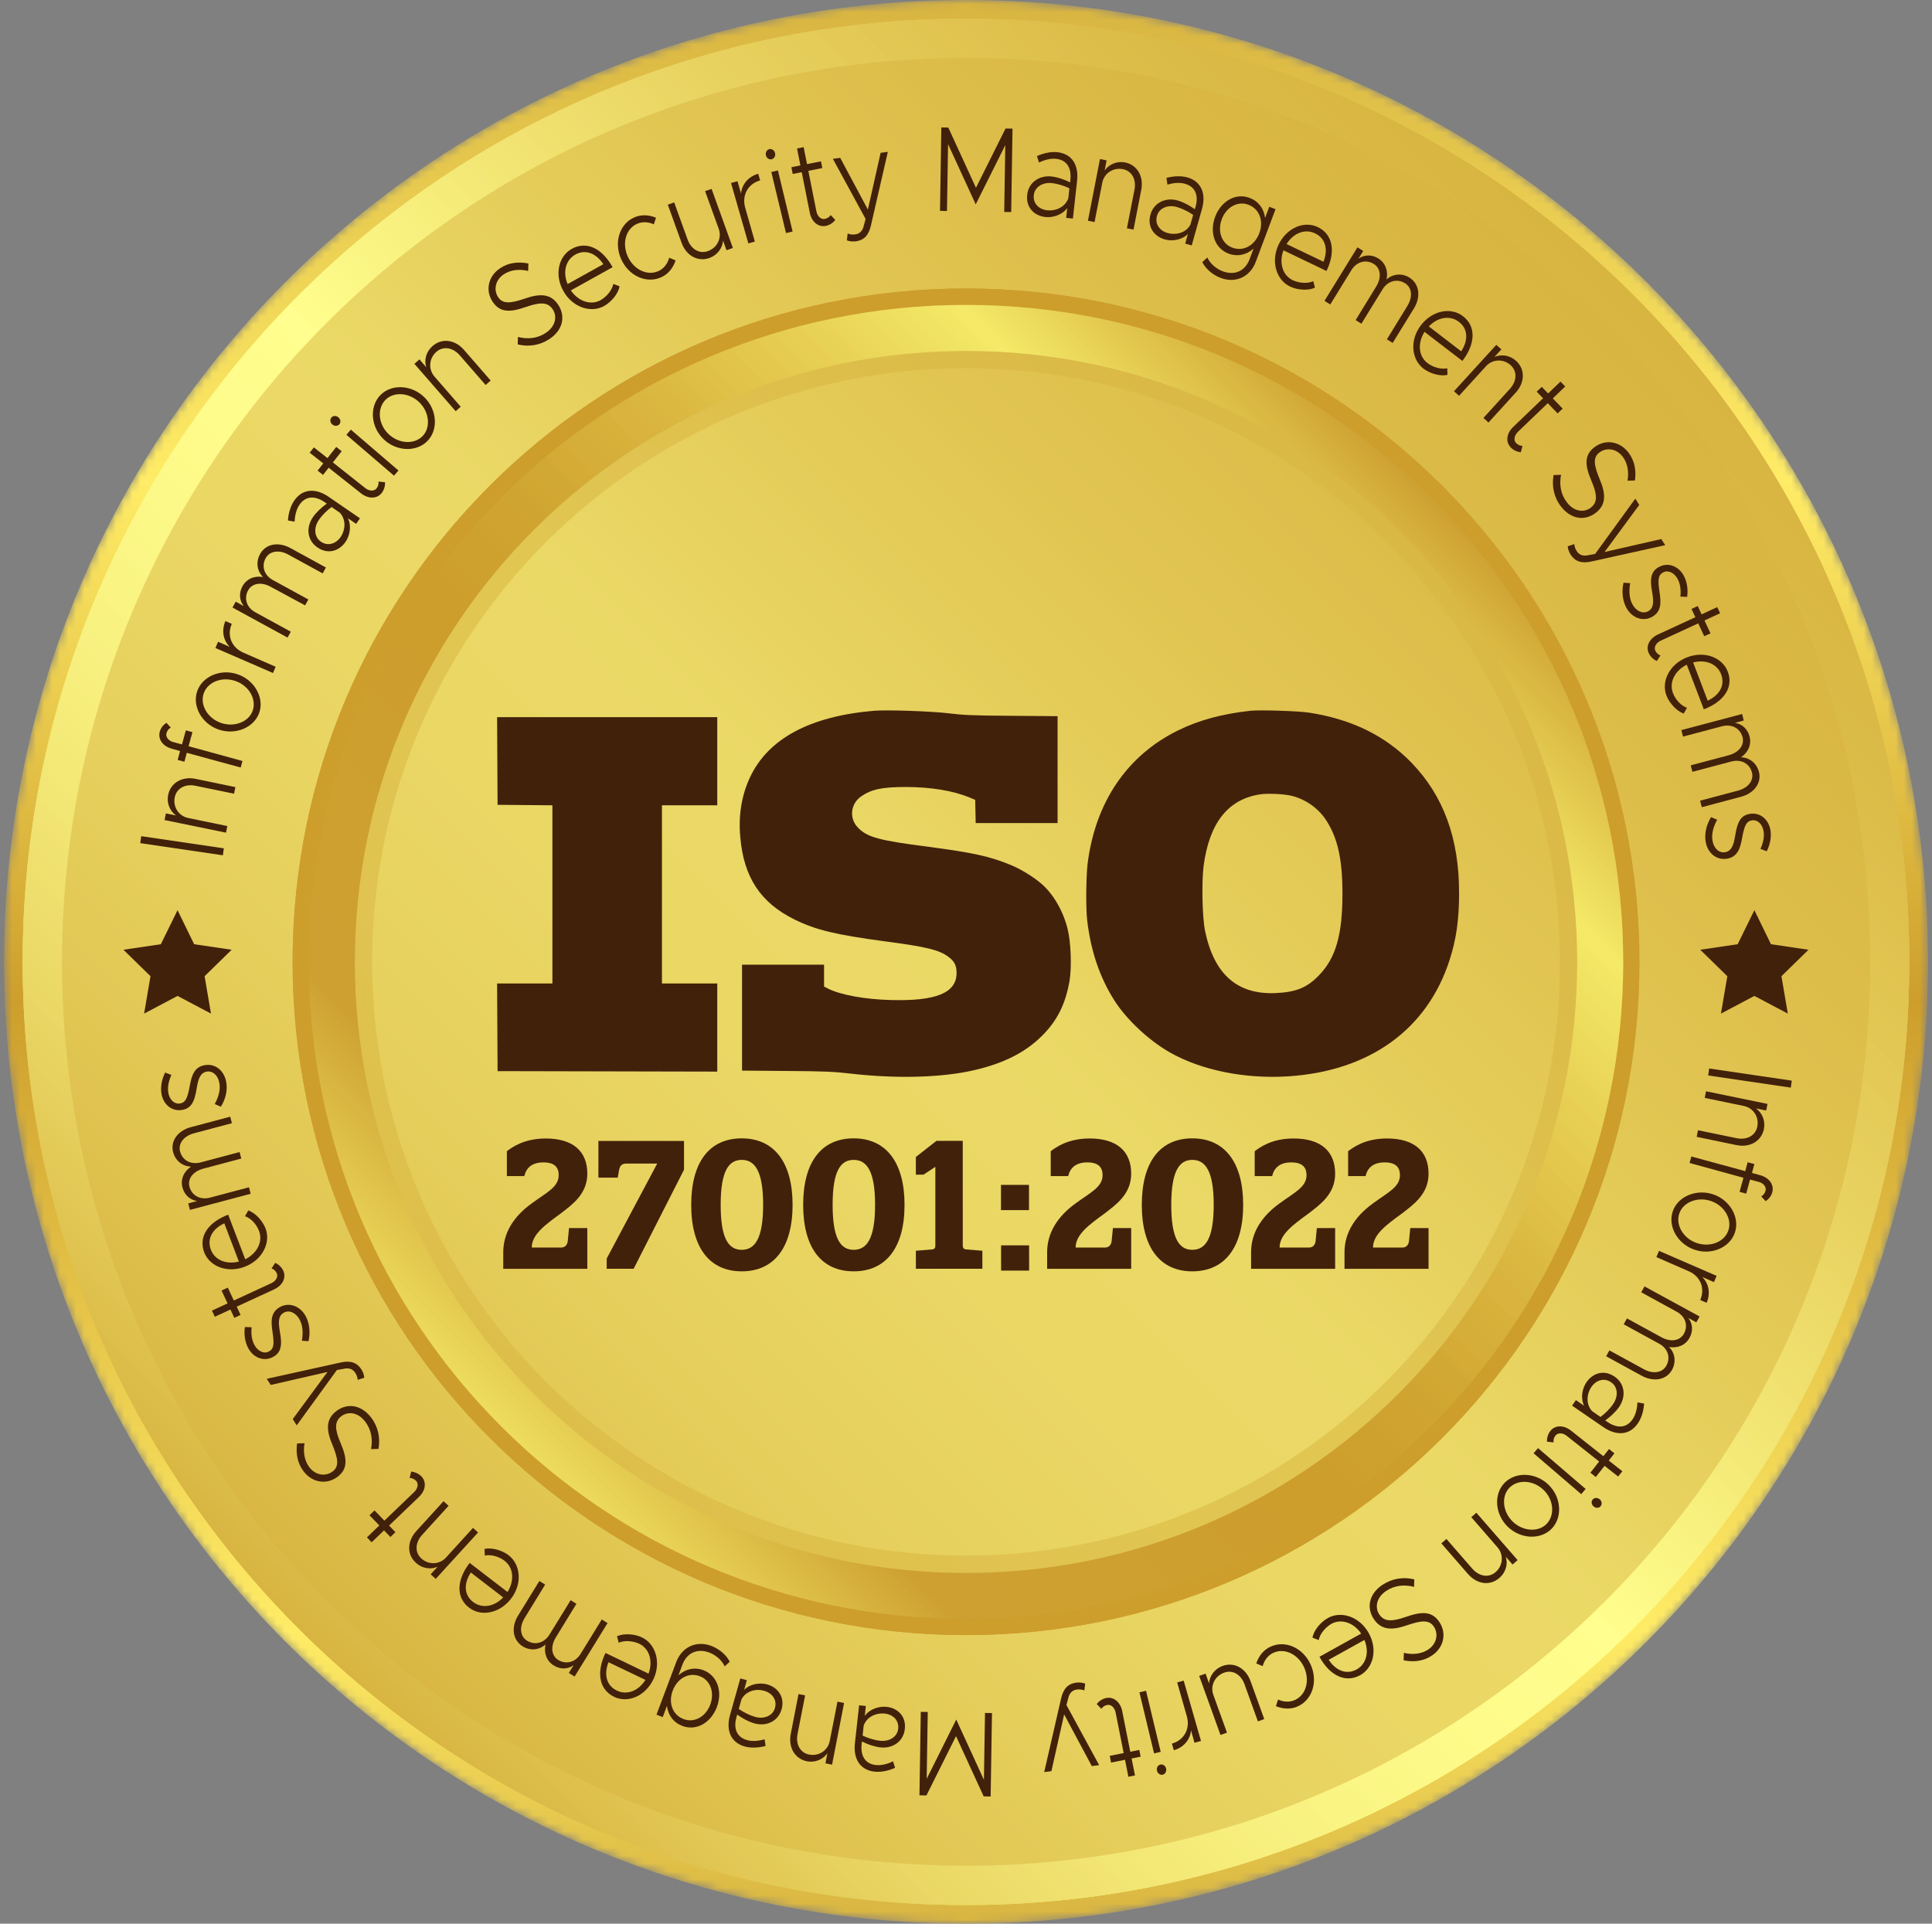
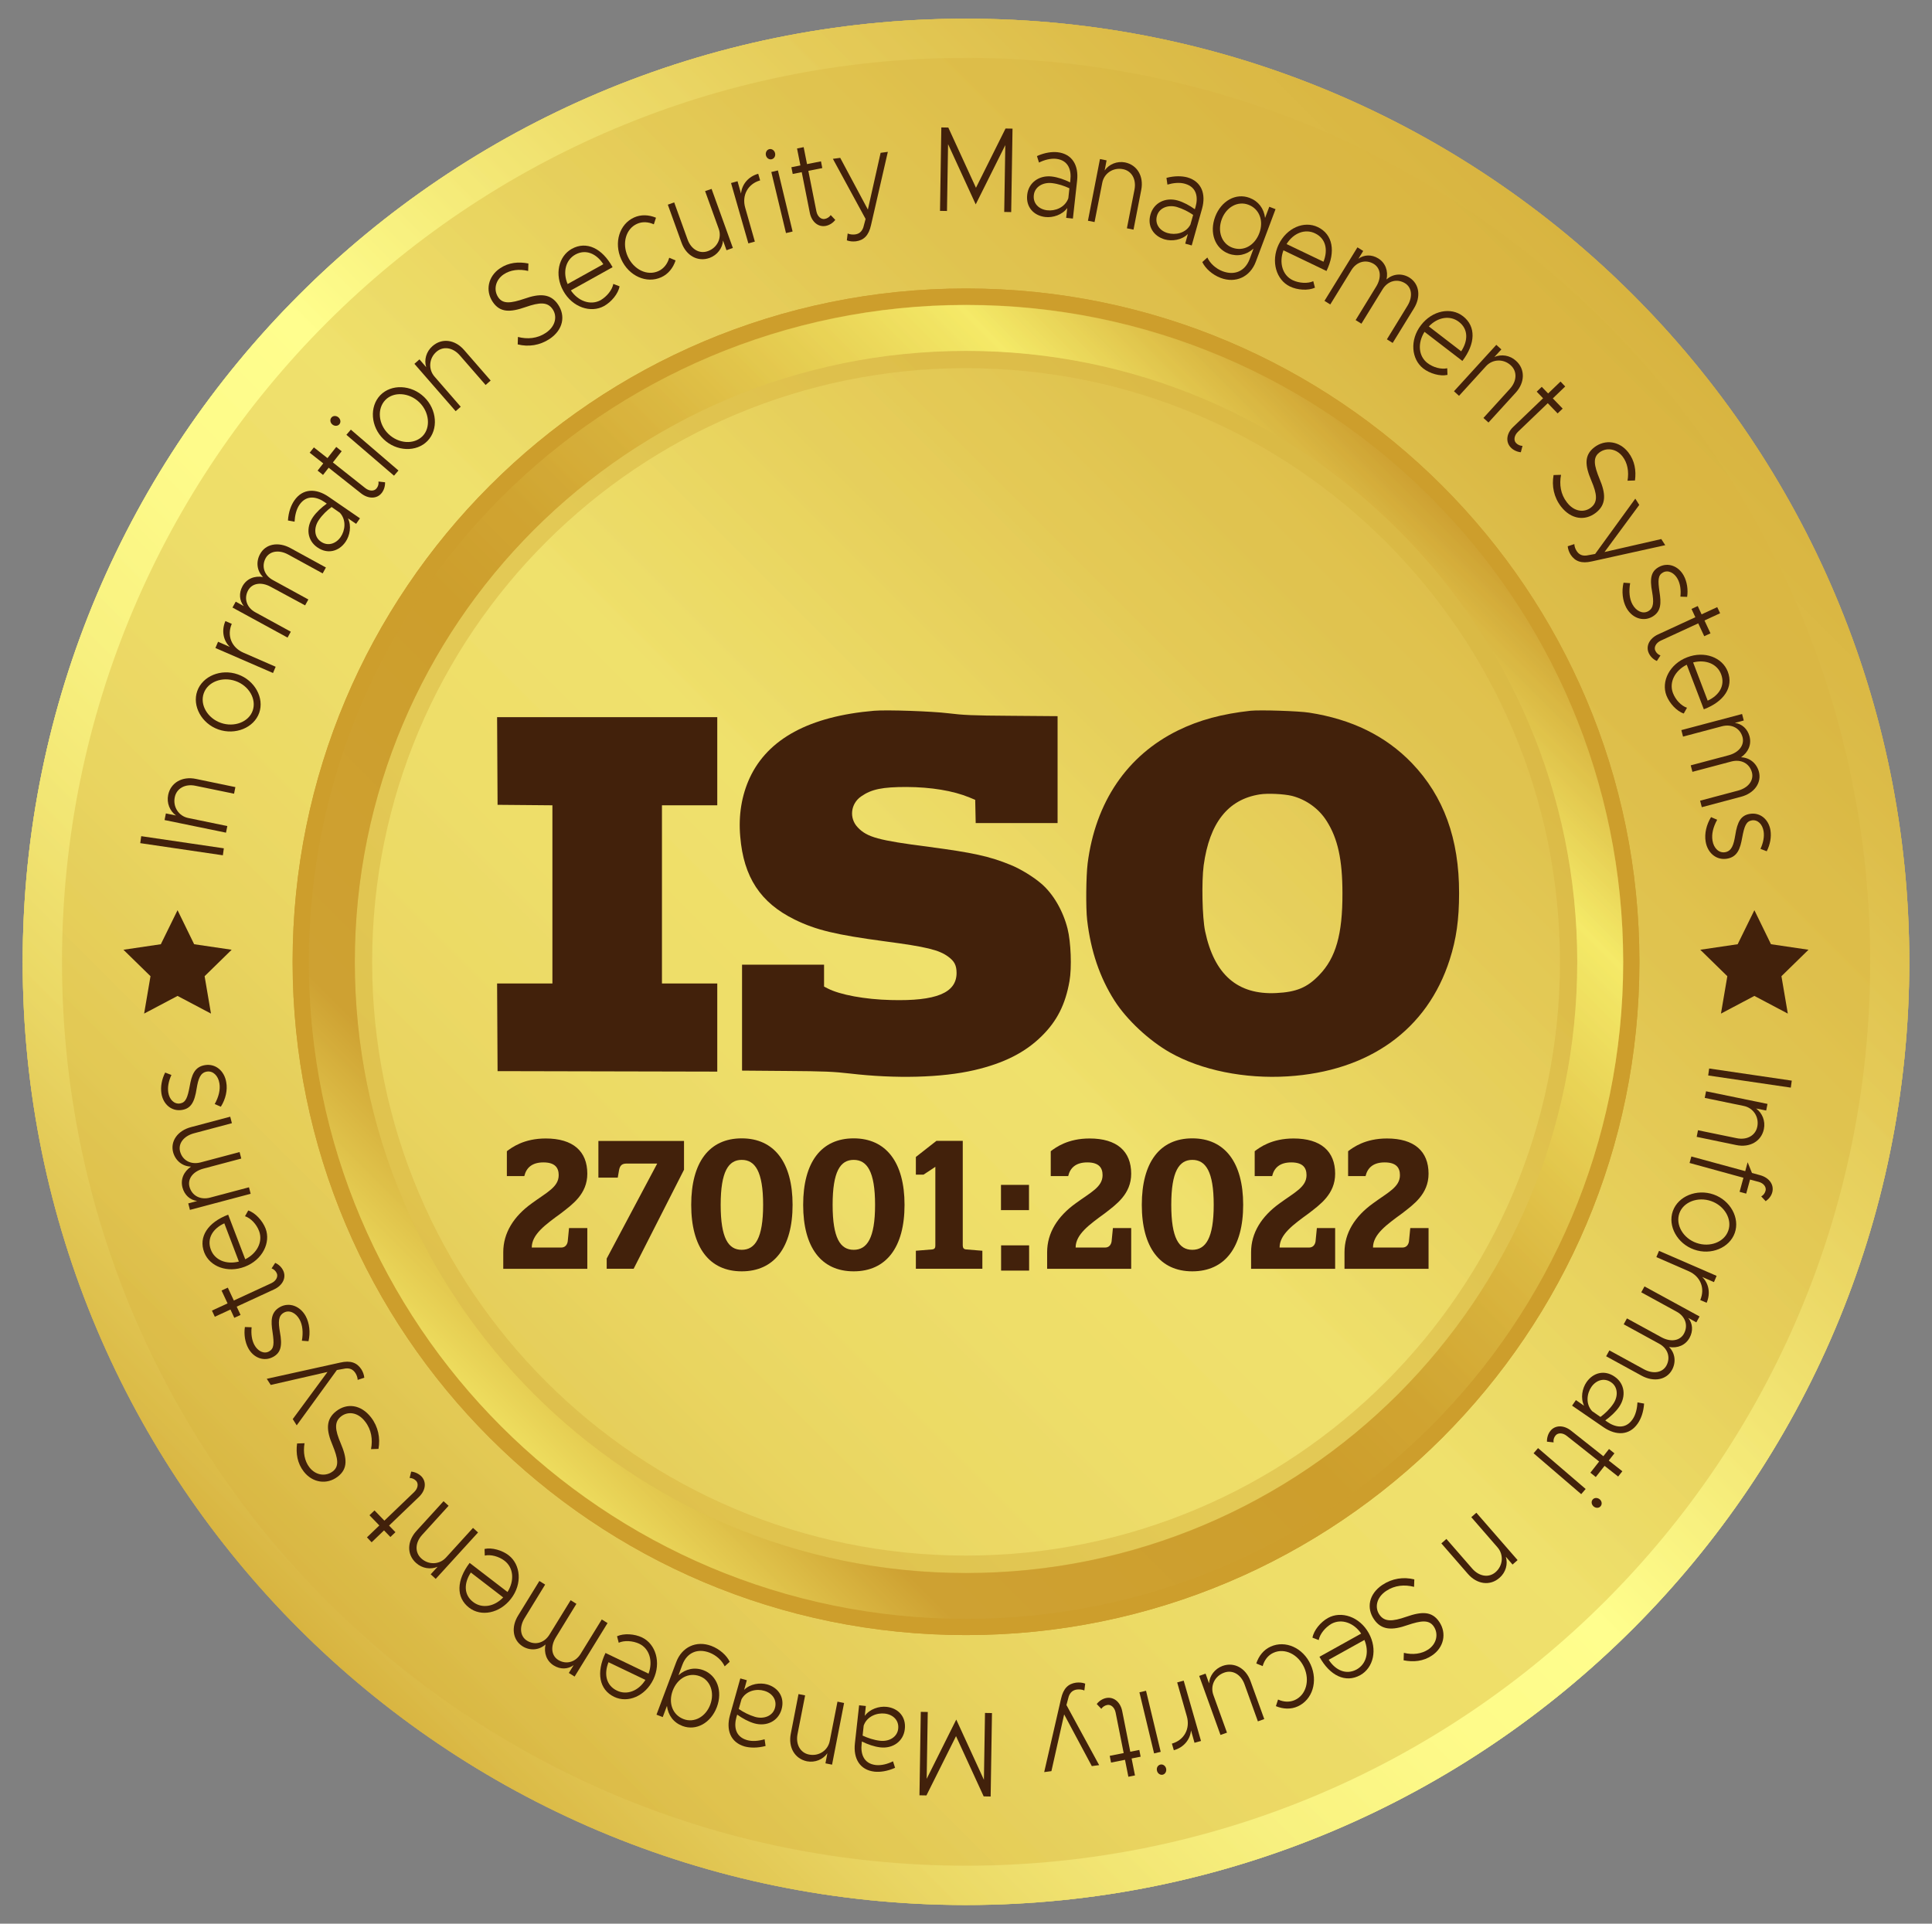
<svg xmlns="http://www.w3.org/2000/svg" width="241" height="240" viewBox="0 0 241 240" fill="none">
  <rect x="0" y="0" width="241" height="240" fill="#808080" stroke="none" />
  <g clip-path="url(#clip0_29827_39970)">
    <mask id="mask0_29827_39970" style="mask-type:luminance" maskUnits="userSpaceOnUse" x="0" y="0" width="241" height="240">
      <path d="M120.504 240C186.778 240 240.504 186.274 240.504 120C240.504 53.726 186.778 0 120.504 0C54.23 0 0.504 53.726 0.504 120C0.504 186.274 54.23 240 120.504 240Z" fill="white" />
    </mask>
    <g mask="url(#mask0_29827_39970)">
-       <path d="M240.504 120C240.504 186.27 186.789 240 120.504 240C54.219 240 0.504 186.27 0.504 120C0.504 53.73 54.219 0 120.504 0C186.789 0 240.504 53.73 240.504 120Z" fill="url(#paint0_linear_29827_39970)" />
      <path d="M238.167 120.003C238.167 184.968 185.487 237.663 120.492 237.663C55.512 237.663 2.832 184.983 2.832 120.003C2.847 55.008 55.512 2.328 120.507 2.328C185.502 2.328 238.167 55.008 238.167 120.003Z" fill="url(#paint1_linear_29827_39970)" />
      <path d="M238.167 120.003C238.167 184.968 185.487 237.663 120.492 237.663C55.512 237.663 2.832 184.983 2.832 120.003C2.847 55.008 55.512 2.328 120.507 2.328C185.502 2.328 238.167 55.008 238.167 120.003Z" fill="url(#paint2_linear_29827_39970)" />
      <path opacity="0.5" d="M233.289 119.996C233.289 182.261 182.799 232.751 120.504 232.751C58.224 232.751 7.734 182.261 7.734 119.996C7.734 57.716 58.224 7.211 120.504 7.211C182.784 7.211 233.289 57.716 233.289 119.996Z" fill="#D8B440" />
      <path opacity="0.5" d="M120.509 40.367C76.529 40.367 40.859 76.022 40.859 120.002C40.859 163.982 76.514 199.637 120.509 199.637C164.504 199.637 200.159 163.982 200.159 120.002C200.144 76.022 164.489 40.367 120.509 40.367ZM120.509 194.072C79.604 194.072 46.424 160.907 46.424 120.002C46.424 79.067 79.604 45.932 120.509 45.932C161.414 45.932 194.594 79.082 194.594 120.002C194.579 160.907 161.414 194.072 120.509 194.072Z" fill="#D8B440" />
      <path d="M120.504 35.992C74.094 35.992 36.504 73.597 36.504 120.007C36.504 166.387 74.094 203.992 120.504 203.992C166.899 203.992 204.504 166.387 204.504 120.007C204.504 73.612 166.899 35.992 120.504 35.992ZM120.504 198.127C77.349 198.127 42.369 163.162 42.369 120.022C42.369 76.867 77.334 41.872 120.504 41.872C163.659 41.872 198.639 76.852 198.639 120.022C198.639 163.162 163.644 198.127 120.504 198.127Z" fill="#CD9E2C" />
      <path d="M120.504 35.992C74.094 35.992 36.504 73.597 36.504 120.007C36.504 166.387 74.094 203.992 120.504 203.992C166.899 203.992 204.504 166.387 204.504 120.007C204.504 73.612 166.899 35.992 120.504 35.992ZM120.504 198.127C77.349 198.127 42.369 163.162 42.369 120.022C42.369 76.867 77.334 41.872 120.504 41.872C163.659 41.872 198.639 76.852 198.639 120.022C198.639 163.162 163.644 198.127 120.504 198.127Z" fill="#CD9E2C" />
      <path d="M120.506 38.031C75.236 38.031 38.531 74.721 38.531 119.991C38.531 165.261 75.221 201.951 120.506 201.951C165.776 201.951 202.481 165.261 202.481 119.991C202.466 74.721 165.776 38.031 120.506 38.031ZM120.506 196.236C78.401 196.236 44.261 162.096 44.261 120.006C44.261 77.886 78.401 43.761 120.506 43.761C162.611 43.761 196.751 77.886 196.751 120.006C196.751 162.096 162.611 196.236 120.506 196.236Z" fill="url(#paint3_linear_29827_39970)" />
      <path opacity="0.5" d="M120.506 38.031C75.236 38.031 38.531 74.721 38.531 119.991C38.531 165.261 75.221 201.951 120.506 201.951C165.776 201.951 202.481 165.261 202.481 119.991C202.466 74.721 165.776 38.031 120.506 38.031ZM120.506 196.236C78.401 196.236 44.261 162.096 44.261 120.006C44.261 77.886 78.401 43.761 120.506 43.761C162.611 43.761 196.751 77.886 196.751 120.006C196.751 162.096 162.611 196.236 120.506 196.236Z" fill="url(#paint4_linear_29827_39970)" />
      <g opacity="0.5">
        <path d="M238.163 120.011C238.163 184.976 185.483 237.671 120.488 237.671C55.508 237.671 2.828 184.991 2.828 120.011C2.843 55.016 55.508 2.336 120.503 2.336C185.498 2.336 238.163 55.016 238.163 120.011Z" fill="url(#paint5_linear_29827_39970)" />
        <path d="M238.163 120.011C238.163 184.976 185.483 237.671 120.488 237.671C55.508 237.671 2.828 184.991 2.828 120.011C2.843 55.016 55.508 2.336 120.503 2.336C185.498 2.336 238.163 55.016 238.163 120.011Z" fill="url(#paint6_linear_29827_39970)" />
        <path opacity="0.5" d="M233.289 120.019C233.289 182.284 182.799 232.774 120.504 232.774C58.224 232.774 7.734 182.284 7.734 120.019C7.734 57.739 58.224 7.234 120.504 7.234C182.784 7.234 233.289 57.739 233.289 120.019Z" fill="#D8B440" />
        <path opacity="0.5" d="M120.505 40.367C76.525 40.367 40.855 76.022 40.855 120.002C40.855 163.982 76.51 199.637 120.505 199.637C164.5 199.637 200.155 163.982 200.155 120.002C200.14 76.022 164.485 40.367 120.505 40.367ZM120.505 194.072C79.6 194.072 46.42 160.907 46.42 120.002C46.42 79.067 79.6 45.932 120.505 45.932C161.41 45.932 194.59 79.082 194.59 120.002C194.575 160.907 161.41 194.072 120.505 194.072Z" fill="#D8B440" />
        <path d="M120.5 35.992C74.09 35.992 36.5 73.597 36.5 120.007C36.5 166.387 74.09 203.992 120.5 203.992C166.895 203.992 204.5 166.387 204.5 120.007C204.5 73.612 166.895 35.992 120.5 35.992ZM120.5 198.127C77.345 198.127 42.365 163.162 42.365 120.022C42.365 76.867 77.33 41.872 120.5 41.872C163.655 41.872 198.635 76.852 198.635 120.022C198.635 163.162 163.64 198.127 120.5 198.127Z" fill="#CD9E2C" />
        <path d="M120.5 35.992C74.09 35.992 36.5 73.597 36.5 120.007C36.5 166.387 74.09 203.992 120.5 203.992C166.895 203.992 204.5 166.387 204.5 120.007C204.5 73.612 166.895 35.992 120.5 35.992ZM120.5 198.127C77.345 198.127 42.365 163.162 42.365 120.022C42.365 76.867 77.33 41.872 120.5 41.872C163.655 41.872 198.635 76.852 198.635 120.022C198.635 163.162 163.64 198.127 120.5 198.127Z" fill="#CD9E2C" />
        <path d="M120.502 38.055C75.232 38.055 38.527 74.745 38.527 120.015C38.527 165.285 75.217 201.975 120.502 201.975C165.772 201.975 202.477 165.285 202.477 120.015C202.462 74.745 165.772 38.055 120.502 38.055ZM120.502 196.26C78.397 196.26 44.257 162.12 44.257 120.03C44.257 77.91 78.397 43.785 120.502 43.785C162.607 43.785 196.747 77.91 196.747 120.03C196.747 162.12 162.607 196.26 120.502 196.26Z" fill="url(#paint7_linear_29827_39970)" />
-         <path opacity="0.5" d="M120.502 38.055C75.232 38.055 38.527 74.745 38.527 120.015C38.527 165.285 75.217 201.975 120.502 201.975C165.772 201.975 202.477 165.285 202.477 120.015C202.462 74.745 165.772 38.055 120.502 38.055ZM120.502 196.26C78.397 196.26 44.257 162.12 44.257 120.03C44.257 77.91 78.397 43.785 120.502 43.785C162.607 43.785 196.747 77.91 196.747 120.03C196.747 162.12 162.607 196.26 120.502 196.26Z" fill="url(#paint8_linear_29827_39970)" />
      </g>
      <g opacity="0.2">
        <path d="M238.163 120.011C238.163 184.976 185.483 237.671 120.488 237.671C55.508 237.671 2.828 184.991 2.828 120.011C2.843 55.016 55.508 2.336 120.503 2.336C185.498 2.336 238.163 55.016 238.163 120.011Z" fill="url(#paint9_linear_29827_39970)" />
        <path d="M238.163 120.011C238.163 184.976 185.483 237.671 120.488 237.671C55.508 237.671 2.828 184.991 2.828 120.011C2.843 55.016 55.508 2.336 120.503 2.336C185.498 2.336 238.163 55.016 238.163 120.011Z" fill="url(#paint10_linear_29827_39970)" />
-         <path opacity="0.5" d="M233.289 120.019C233.289 182.284 182.799 232.774 120.504 232.774C58.224 232.774 7.734 182.284 7.734 120.019C7.734 57.739 58.224 7.234 120.504 7.234C182.784 7.234 233.289 57.739 233.289 120.019Z" fill="#D8B440" />
        <path opacity="0.5" d="M120.505 40.367C76.525 40.367 40.855 76.022 40.855 120.002C40.855 163.982 76.51 199.637 120.505 199.637C164.5 199.637 200.155 163.982 200.155 120.002C200.14 76.022 164.485 40.367 120.505 40.367ZM120.505 194.072C79.6 194.072 46.42 160.907 46.42 120.002C46.42 79.067 79.6 45.932 120.505 45.932C161.41 45.932 194.59 79.082 194.59 120.002C194.575 160.907 161.41 194.072 120.505 194.072Z" fill="#D8B440" />
        <path d="M120.5 35.992C74.09 35.992 36.5 73.597 36.5 120.007C36.5 166.387 74.09 203.992 120.5 203.992C166.895 203.992 204.5 166.387 204.5 120.007C204.5 73.612 166.895 35.992 120.5 35.992ZM120.5 198.127C77.345 198.127 42.365 163.162 42.365 120.022C42.365 76.867 77.33 41.872 120.5 41.872C163.655 41.872 198.635 76.852 198.635 120.022C198.635 163.162 163.64 198.127 120.5 198.127Z" fill="#CD9E2C" />
        <path d="M120.5 35.992C74.09 35.992 36.5 73.597 36.5 120.007C36.5 166.387 74.09 203.992 120.5 203.992C166.895 203.992 204.5 166.387 204.5 120.007C204.5 73.612 166.895 35.992 120.5 35.992ZM120.5 198.127C77.345 198.127 42.365 163.162 42.365 120.022C42.365 76.867 77.33 41.872 120.5 41.872C163.655 41.872 198.635 76.852 198.635 120.022C198.635 163.162 163.64 198.127 120.5 198.127Z" fill="#CD9E2C" />
        <path d="M120.502 38.055C75.232 38.055 38.527 74.745 38.527 120.015C38.527 165.285 75.217 201.975 120.502 201.975C165.772 201.975 202.477 165.285 202.477 120.015C202.462 74.745 165.772 38.055 120.502 38.055ZM120.502 196.26C78.397 196.26 44.257 162.12 44.257 120.03C44.257 77.91 78.397 43.785 120.502 43.785C162.607 43.785 196.747 77.91 196.747 120.03C196.747 162.12 162.607 196.26 120.502 196.26Z" fill="url(#paint11_linear_29827_39970)" />
        <path opacity="0.5" d="M120.502 38.055C75.232 38.055 38.527 74.745 38.527 120.015C38.527 165.285 75.217 201.975 120.502 201.975C165.772 201.975 202.477 165.285 202.477 120.015C202.462 74.745 165.772 38.055 120.502 38.055ZM120.502 196.26C78.397 196.26 44.257 162.12 44.257 120.03C44.257 77.91 78.397 43.785 120.502 43.785C162.607 43.785 196.747 77.91 196.747 120.03C196.747 162.12 162.607 196.26 120.502 196.26Z" fill="url(#paint12_linear_29827_39970)" />
      </g>
    </g>
    <mask id="mask1_29827_39970" style="mask-type:luminance" maskUnits="userSpaceOnUse" x="0" y="0" width="241" height="240">
      <path d="M120.504 240C186.778 240 240.504 186.274 240.504 120C240.504 53.726 186.778 0 120.504 0C54.23 0 0.504 53.726 0.504 120C0.504 186.274 54.23 240 120.504 240Z" fill="white" />
    </mask>
    <g mask="url(#mask1_29827_39970)">
      <path d="M102.794 120.353H97.679H92.564V126.953V133.568L98.129 133.613C102.869 133.643 104.009 133.703 105.989 133.928C111.749 134.603 117.494 134.453 121.544 133.508C125.219 132.653 127.889 131.303 129.944 129.263C131.864 127.373 132.899 125.303 133.409 122.408C133.709 120.713 133.589 117.533 133.169 115.868C132.614 113.648 131.399 111.548 129.929 110.273C128.924 109.403 127.319 108.413 126.059 107.903C123.419 106.823 121.319 106.373 115.874 105.653C109.574 104.843 108.164 104.453 107.009 103.238C105.899 102.098 106.094 100.268 107.429 99.353C108.719 98.453 110.084 98.183 113.084 98.183C116.144 98.198 118.889 98.648 120.929 99.488L121.649 99.788L121.679 101.243L121.709 102.683H126.809H131.924V96.023V89.348L126.194 89.303C121.214 89.273 120.164 89.213 118.304 88.988C116.234 88.733 110.639 88.538 109.034 88.673C100.979 89.363 95.789 92.168 93.524 97.043C92.519 99.218 92.099 101.708 92.339 104.378C92.759 109.433 94.859 112.628 99.134 114.728C101.804 116.033 104.249 116.618 110.399 117.443C115.529 118.118 117.134 118.508 118.274 119.348C119.054 119.918 119.324 120.428 119.324 121.403C119.309 123.878 116.774 124.913 111.149 124.763C107.879 124.688 104.774 124.103 103.259 123.323L102.794 123.083V121.718V120.353Z" fill="#42210B" />
      <path d="M89.473 128.203V122.698H86.023H82.573V111.583V100.468H86.023H89.473V94.978V89.473H75.748H62.008L62.038 94.933L62.068 100.408L65.488 100.438L68.908 100.468V111.583V122.698H65.458H62.008L62.038 128.158L62.068 133.633L75.778 133.663L89.473 133.693V128.203Z" fill="#42210B" />
      <path d="M176.113 95.197C172.843 91.807 168.628 89.737 163.318 88.912C162.013 88.702 157.198 88.552 155.998 88.672C152.458 89.062 149.593 89.827 146.938 91.132C140.593 94.252 136.648 100.057 135.673 107.722C135.478 109.342 135.433 113.242 135.613 114.787C136.063 118.657 137.188 121.957 139.033 124.852C140.548 127.222 143.338 129.832 145.963 131.317C149.848 133.522 155.278 134.617 160.618 134.287C170.803 133.657 178.048 128.452 180.838 119.722C181.663 117.157 182.008 114.712 182.008 111.442C182.023 104.647 180.088 99.337 176.113 95.197ZM164.563 121.642C163.078 123.202 161.713 123.772 159.193 123.892C154.378 124.132 151.468 121.597 150.328 116.182C149.968 114.457 149.878 110.017 150.148 107.962C150.868 102.682 153.163 99.742 157.123 99.112C158.113 98.947 160.168 99.052 161.158 99.292C162.913 99.742 164.503 100.867 165.478 102.412C166.888 104.617 167.458 107.272 167.458 111.457C167.473 116.557 166.633 119.512 164.563 121.642Z" fill="#42210B" />
      <path d="M70.982 153.21H73.262V158.295H62.777V156.225C62.777 153.825 64.067 151.755 66.347 150.12C68.207 148.755 69.692 148.095 69.692 146.61C69.692 145.695 69.242 145.02 67.787 145.02C66.392 145.02 65.657 145.665 65.402 146.73H63.227V143.625C63.857 143.145 65.357 142.035 68.072 142.035C71.477 142.035 73.262 143.625 73.262 146.43C73.262 148.98 71.372 150.285 69.962 151.38C68.027 152.79 66.332 154.005 66.332 155.64H70.022C70.457 155.64 70.742 155.34 70.817 154.89L70.982 153.21Z" fill="#42210B" />
      <path d="M85.325 142.332V145.932L79.04 158.292H75.68V157.017L81.98 145.167H78.124C77.57 145.167 77.329 145.437 77.225 145.962L77.059 146.922H74.644V142.347H85.325V142.332Z" fill="#42210B" />
      <path d="M86.223 150.315C86.223 145.005 88.473 142.02 92.523 142.02C96.558 142.02 98.868 145.005 98.868 150.315C98.868 155.625 96.573 158.61 92.523 158.61C88.488 158.61 86.223 155.625 86.223 150.315ZM89.898 150.315C89.898 154.485 90.858 155.925 92.523 155.925C94.188 155.925 95.193 154.485 95.193 150.315C95.193 146.145 94.188 144.705 92.523 144.705C90.873 144.705 89.898 146.145 89.898 150.315Z" fill="#42210B" />
      <path d="M100.188 150.315C100.188 145.005 102.438 142.02 106.488 142.02C110.523 142.02 112.833 145.005 112.833 150.315C112.833 155.625 110.538 158.61 106.488 158.61C102.438 158.61 100.188 155.625 100.188 150.315ZM103.863 150.315C103.863 154.485 104.823 155.925 106.488 155.925C108.153 155.925 109.158 154.485 109.158 150.315C109.158 146.145 108.153 144.705 106.488 144.705C104.823 144.705 103.863 146.145 103.863 150.315Z" fill="#42210B" />
      <path d="M120.516 155.877L122.541 156.042V158.292H114.246V156.042L116.271 155.877C116.601 155.847 116.676 155.667 116.676 155.397V145.572L115.206 146.547H114.246V144.342L116.811 142.332H120.096V155.397C120.111 155.667 120.186 155.847 120.516 155.877Z" fill="#42210B" />
      <path d="M128.358 147.824V150.974H124.863V147.824H128.358ZM128.373 155.369V158.519H124.878V155.369H128.373Z" fill="#42210B" />
      <path d="M138.826 153.21H141.106V158.295H130.621V156.225C130.621 153.825 131.911 151.755 134.191 150.12C136.051 148.755 137.536 148.095 137.536 146.61C137.536 145.695 137.086 145.02 135.631 145.02C134.236 145.02 133.501 145.665 133.246 146.73H131.071V143.625C131.701 143.145 133.201 142.035 135.916 142.035C139.321 142.035 141.106 143.625 141.106 146.43C141.106 148.98 139.216 150.285 137.806 151.38C135.871 152.79 134.176 154.005 134.176 155.64H137.866C138.301 155.64 138.586 155.34 138.661 154.89L138.826 153.21Z" fill="#42210B" />
      <path d="M142.43 150.315C142.43 145.005 144.68 142.02 148.73 142.02C152.765 142.02 155.075 145.005 155.075 150.315C155.075 155.625 152.78 158.61 148.73 158.61C144.695 158.61 142.43 155.625 142.43 150.315ZM146.105 150.315C146.105 154.485 147.065 155.925 148.73 155.925C150.395 155.925 151.4 154.485 151.4 150.315C151.4 146.145 150.395 144.705 148.73 144.705C147.08 144.705 146.105 146.145 146.105 150.315Z" fill="#42210B" />
      <path d="M164.268 153.21H166.548V158.295H156.062V156.225C156.062 153.825 157.353 151.755 159.633 150.12C161.493 148.755 162.977 148.095 162.977 146.61C162.977 145.695 162.528 145.02 161.073 145.02C159.678 145.02 158.942 145.665 158.687 146.73H156.512V143.625C157.142 143.145 158.643 142.035 161.358 142.035C164.763 142.035 166.548 143.625 166.548 146.43C166.548 148.98 164.658 150.285 163.248 151.38C161.313 152.79 159.618 154.005 159.618 155.64H163.308C163.743 155.64 164.027 155.34 164.102 154.89L164.268 153.21Z" fill="#42210B" />
      <path d="M175.92 153.21H178.2V158.295H167.715V156.225C167.715 153.825 169.005 151.755 171.285 150.12C173.145 148.755 174.63 148.095 174.63 146.61C174.63 145.695 174.18 145.02 172.725 145.02C171.33 145.02 170.595 145.665 170.34 146.73H168.165V143.625C168.795 143.145 170.295 142.035 173.01 142.035C176.415 142.035 178.2 143.625 178.2 146.43C178.2 148.98 176.31 150.285 174.9 151.38C172.965 152.79 171.27 154.005 171.27 155.64H174.96C175.395 155.64 175.68 155.34 175.755 154.89L175.92 153.21Z" fill="#42210B" />
    </g>
    <mask id="mask2_29827_39970" style="mask-type:luminance" maskUnits="userSpaceOnUse" x="0" y="0" width="241" height="240">
      <path d="M120.504 240C186.778 240 240.504 186.274 240.504 120C240.504 53.726 186.778 0 120.504 0C54.23 0 0.504 53.726 0.504 120C0.504 186.274 54.23 240 120.504 240Z" fill="white" />
    </mask>
    <g mask="url(#mask2_29827_39970)">
      <path d="M17.978 126.455L22.148 124.25L26.318 126.455L25.523 121.79L28.898 118.49L24.218 117.8L22.148 113.555L20.063 117.8L15.398 118.49L18.773 121.79L17.978 126.455Z" fill="#42210B" />
      <path d="M214.674 126.455L218.844 124.25L223.014 126.455L222.219 121.79L225.594 118.49L220.914 117.8L218.844 113.555L216.759 117.8L212.094 118.49L215.469 121.79L214.674 126.455Z" fill="#42210B" />
    </g>
    <mask id="mask3_29827_39970" style="mask-type:luminance" maskUnits="userSpaceOnUse" x="0" y="0" width="241" height="240">
      <path d="M120.504 240C186.778 240 240.504 186.274 240.504 120C240.504 53.726 186.778 0 120.504 0C54.23 0 0.504 53.726 0.504 120C0.504 186.274 54.23 240 120.504 240Z" fill="white" />
    </mask>
    <g mask="url(#mask3_29827_39970)">
      <path d="M17.496 105.19L17.616 104.32L27.921 105.835L27.801 106.705L17.496 105.19Z" fill="#42210B" />
      <path d="M24.442 97.177L29.362 98.198L29.197 99.022L24.382 98.032C23.092 97.763 22.027 98.362 21.802 99.457C21.547 100.673 22.297 101.813 23.482 102.053L28.357 103.058L28.192 103.883L20.527 102.308L20.692 101.483L21.952 101.738C21.187 101.183 20.767 100.193 20.977 99.172C21.292 97.642 22.732 96.817 24.442 97.177Z" fill="#42210B" />
-       <path d="M22.701 92.872L23.181 91.117L24.006 91.342L23.526 93.097L30.247 94.942L30.021 95.752L23.302 93.922L23.002 95.032L22.162 94.807L22.462 93.697L21.427 93.412C20.302 93.097 19.686 92.227 19.927 91.297C20.047 90.832 20.346 90.457 20.752 90.172L21.306 90.772C21.052 90.907 20.857 91.147 20.767 91.477C20.646 91.927 20.991 92.422 21.637 92.587L22.701 92.872Z" fill="#42210B" />
      <path d="M27.247 91.009C25.147 90.274 23.947 88.069 24.607 86.209C25.267 84.349 27.577 83.389 29.677 84.139C31.777 84.874 32.992 87.079 32.332 88.939C31.672 90.799 29.347 91.744 27.247 91.009ZM29.377 84.964C27.712 84.379 25.912 85.069 25.417 86.494C24.907 87.919 25.882 89.599 27.547 90.184C29.212 90.769 31.027 90.079 31.522 88.654C32.017 87.229 31.057 85.549 29.377 84.964Z" fill="#42210B" />
      <path d="M28.116 77.484L28.911 77.829C28.281 79.299 28.881 80.784 30.366 81.429L34.386 83.184L34.056 83.964L26.871 80.844L27.201 80.064L28.671 80.709C27.846 79.914 27.606 78.669 28.116 77.484Z" fill="#42210B" />
      <path d="M36.245 68.386L40.655 70.801L40.25 71.536L35.945 69.181C34.79 68.551 33.635 68.746 33.14 69.631C32.585 70.651 32.96 71.791 34.055 72.376L38.465 74.791L38.06 75.526L33.755 73.201C32.6 72.571 31.445 72.751 30.95 73.651C30.395 74.671 30.77 75.811 31.865 76.396L36.275 78.811L35.87 79.546L29 75.796L29.405 75.061L30.41 75.616C29.855 74.926 29.78 73.996 30.245 73.141C30.755 72.211 31.73 71.806 32.81 71.986C32.045 71.236 31.91 70.096 32.435 69.136C33.125 67.846 34.715 67.546 36.245 68.386Z" fill="#42210B" />
      <path d="M40.973 61.964L44.903 64.664L44.423 65.354L43.403 64.664C43.868 65.609 43.643 66.824 43.103 67.604C42.263 68.819 40.838 69.164 39.593 68.294C38.318 67.424 38.138 65.819 39.038 64.514C39.473 63.884 40.118 63.299 40.763 62.834L40.508 62.654C39.563 61.994 38.258 61.664 37.358 62.969C36.953 63.554 36.788 64.334 36.743 65.084L35.918 64.934C35.993 63.854 36.308 63.029 36.713 62.444C37.748 60.929 39.413 60.899 40.973 61.964ZM42.398 63.974L41.363 63.254C40.793 63.674 40.223 64.214 39.773 64.874C39.113 65.834 39.188 67.004 40.028 67.574C40.883 68.174 41.888 67.859 42.488 67.004C43.043 66.209 43.238 64.889 42.398 63.974Z" fill="#42210B" />
      <path d="M48.034 60.168C48.049 60.648 47.899 61.143 47.614 61.503C47.029 62.253 45.949 62.268 45.034 61.548L40.999 58.353L40.294 59.253L39.619 58.713L40.324 57.813L38.629 56.478L39.154 55.818L40.849 57.153L41.944 55.758L42.619 56.298L41.524 57.693L45.559 60.888C46.084 61.308 46.684 61.293 46.969 60.933C47.179 60.678 47.254 60.363 47.209 60.078L48.034 60.168Z" fill="#42210B" />
      <path d="M41.454 52.956C41.184 52.731 41.124 52.341 41.349 52.086C41.559 51.831 41.964 51.846 42.219 52.071C42.489 52.311 42.549 52.686 42.324 52.941C42.114 53.181 41.724 53.181 41.454 52.956ZM43.209 54.246L43.764 53.601L49.704 58.701L49.149 59.346L43.209 54.246Z" fill="#42210B" />
      <path d="M47.838 54.784C46.233 53.239 46.068 50.734 47.433 49.309C48.813 47.884 51.303 47.989 52.908 49.534C54.513 51.079 54.708 53.584 53.328 55.009C51.948 56.434 49.443 56.344 47.838 54.784ZM52.293 50.179C51.033 48.964 49.098 48.829 48.063 49.909C47.013 51.004 47.193 52.924 48.453 54.139C49.728 55.369 51.648 55.489 52.713 54.409C53.748 53.344 53.568 51.409 52.293 50.179Z" fill="#42210B" />
      <path d="M57.905 43.68L61.205 47.475L60.575 48.03L57.35 44.325C56.48 43.335 55.28 43.155 54.44 43.89C53.51 44.7 53.405 46.065 54.2 46.98L57.47 50.745L56.84 51.3L51.695 45.39L52.325 44.835L53.165 45.81C52.88 44.91 53.165 43.86 53.945 43.185C55.13 42.135 56.765 42.36 57.905 43.68Z" fill="#42210B" />
      <path d="M64.579 42.968L64.609 42.038C65.794 42.338 67.009 42.248 68.089 41.528C69.319 40.703 69.529 39.458 68.944 38.588C68.314 37.643 67.309 37.703 65.584 38.303C63.649 38.978 62.374 39.023 61.459 37.658C60.514 36.248 60.889 34.463 62.374 33.473C63.454 32.738 64.684 32.633 65.914 32.873L65.884 33.803C64.759 33.533 63.679 33.668 62.839 34.223C61.789 34.928 61.534 36.173 62.149 37.088C62.734 37.958 63.724 37.838 65.419 37.268C67.294 36.608 68.674 36.593 69.619 38.003C70.549 39.383 70.279 41.123 68.569 42.278C67.324 43.103 65.929 43.298 64.579 42.968Z" fill="#42210B" />
      <path d="M76.505 35.421L77.285 35.721C77.12 36.651 76.265 37.671 75.35 38.181C73.7 39.096 71.405 38.346 70.265 36.291C69.14 34.266 69.665 31.971 71.33 31.041C73.16 30.036 75.11 30.966 76.415 33.336L71.21 36.231C72.125 37.581 73.67 38.136 74.93 37.446C75.71 36.981 76.37 36.171 76.505 35.421ZM70.805 35.436L75.26 32.961C74.405 31.641 73.07 31.041 71.765 31.761C70.565 32.436 70.175 33.936 70.805 35.436Z" fill="#42210B" />
      <path d="M77.494 32.352C76.549 30.267 77.269 27.957 79.099 27.132C79.954 26.742 80.929 26.787 81.829 27.162L81.559 27.987C80.869 27.672 80.119 27.627 79.459 27.927C78.064 28.557 77.569 30.357 78.304 31.992C79.054 33.642 80.734 34.452 82.129 33.822C82.804 33.522 83.269 32.907 83.479 32.157L84.274 32.487C83.974 33.417 83.359 34.197 82.489 34.587C80.659 35.427 78.439 34.437 77.494 32.352Z" fill="#42210B" />
      <path d="M88.765 23.57L91.42 30.935L90.625 31.22L90.19 30.005C90.13 30.95 89.485 31.82 88.51 32.18C87.055 32.705 85.6 31.91 85.015 30.275L83.305 25.535L84.1 25.25L85.765 29.87C86.215 31.115 87.265 31.715 88.315 31.325C89.485 30.905 90.07 29.675 89.65 28.535L87.955 23.84L88.765 23.57Z" fill="#42210B" />
      <path d="M94.581 21.68L94.821 22.505C93.291 22.94 92.511 24.365 92.961 25.925L94.161 30.14L93.351 30.365L91.191 22.835L92.001 22.61L92.436 24.155C92.541 23.015 93.336 22.025 94.581 21.68Z" fill="#42210B" />
      <path d="M95.54 19.373C95.465 19.028 95.645 18.683 95.96 18.608C96.275 18.533 96.605 18.758 96.68 19.103C96.77 19.463 96.575 19.793 96.26 19.868C95.945 19.943 95.63 19.733 95.54 19.373ZM96.215 21.458L97.04 21.263L98.87 28.883L98.045 29.078L96.215 21.458Z" fill="#42210B" />
      <path d="M104.194 27.434C103.894 27.824 103.459 28.094 103.009 28.184C102.079 28.364 101.239 27.689 101.014 26.534L100.009 21.479L98.884 21.704L98.719 20.864L99.844 20.639L99.424 18.524L100.249 18.359L100.669 20.474L102.409 20.129L102.574 20.969L100.834 21.314L101.839 26.369C101.974 27.029 102.439 27.404 102.889 27.314C103.204 27.254 103.474 27.059 103.624 26.834L104.194 27.434Z" fill="#42210B" />
      <path d="M105.635 29.985L105.74 29.13C106.01 29.25 106.34 29.28 106.64 29.25C107.15 29.19 107.495 28.92 107.69 28.38L107.975 27.315L103.895 19.815L104.81 19.695L108.26 26.145L109.85 19.065L110.75 18.945L108.65 28.095C108.365 29.385 107.75 29.97 106.775 30.105C106.385 30.15 105.98 30.12 105.635 29.985Z" fill="#42210B" />
      <path d="M117.423 15.898L118.293 15.913L121.743 23.428L125.433 16.033L126.303 16.048L126.138 26.458L125.268 26.443L125.403 18.103L121.713 25.498L118.263 17.983L118.128 26.323L117.258 26.308L117.423 15.898Z" fill="#42210B" />
      <path d="M134.36 22.53L133.835 27.27L132.995 27.18L133.13 25.95C132.515 26.805 131.345 27.18 130.4 27.075C128.93 26.91 127.955 25.815 128.135 24.3C128.3 22.77 129.635 21.84 131.195 22.02C131.96 22.11 132.77 22.395 133.49 22.755L133.52 22.44C133.655 21.3 133.325 19.995 131.75 19.815C131.045 19.74 130.28 19.95 129.605 20.28L129.35 19.47C130.325 19.035 131.225 18.915 131.915 18.99C133.76 19.2 134.57 20.64 134.36 22.53ZM133.265 24.735L133.4 23.49C132.755 23.19 132.005 22.935 131.225 22.845C130.055 22.71 129.065 23.34 128.96 24.345C128.84 25.38 129.59 26.115 130.625 26.235C131.6 26.355 132.845 25.905 133.265 24.735Z" fill="#42210B" />
      <path d="M142.356 23.714L141.396 28.649L140.571 28.484L141.516 23.669C141.771 22.379 141.171 21.314 140.076 21.104C138.861 20.864 137.721 21.614 137.496 22.814L136.536 27.704L135.711 27.539L137.211 19.844L138.036 20.009L137.796 21.269C138.336 20.489 139.341 20.069 140.346 20.264C141.861 20.579 142.701 22.004 142.356 23.714Z" fill="#42210B" />
      <path d="M149.946 26.031L148.656 30.621L147.846 30.396L148.176 29.196C147.426 29.946 146.211 30.126 145.296 29.871C143.886 29.466 143.091 28.221 143.511 26.766C143.931 25.281 145.386 24.591 146.901 25.011C147.636 25.221 148.401 25.641 149.046 26.106L149.136 25.806C149.451 24.696 149.346 23.361 147.816 22.926C147.141 22.731 146.346 22.821 145.626 23.031L145.506 22.191C146.541 21.921 147.441 21.951 148.116 22.131C149.886 22.641 150.456 24.201 149.946 26.031ZM148.491 28.026L148.836 26.811C148.251 26.406 147.546 26.046 146.796 25.821C145.671 25.506 144.591 25.956 144.321 26.931C144.036 27.936 144.651 28.791 145.656 29.076C146.601 29.346 147.906 29.121 148.491 28.026Z" fill="#42210B" />
      <path d="M159.112 26.095L156.652 32.65C155.947 34.54 154.147 35.38 152.272 34.675C151.237 34.285 150.352 33.49 149.977 32.695L150.607 32.125C150.937 32.86 151.672 33.52 152.497 33.835C153.997 34.405 155.302 33.835 155.872 32.35L156.367 31.015C155.482 31.81 154.357 32.05 153.262 31.645C151.552 31 150.832 29.035 151.582 27.04C152.332 25.06 154.162 24.04 155.872 24.685C156.982 25.105 157.657 26.005 157.807 27.19L158.332 25.795L159.112 26.095ZM157.087 29.095C157.672 27.535 157.087 26.05 155.722 25.54C154.402 25.045 152.977 25.825 152.407 27.34C151.837 28.87 152.392 30.4 153.712 30.895C155.077 31.405 156.487 30.67 157.087 29.095Z" fill="#42210B" />
      <path d="M163.819 35.083L164.029 35.893C163.174 36.283 161.839 36.193 160.909 35.743C159.214 34.933 158.494 32.623 159.499 30.508C160.504 28.423 162.679 27.508 164.389 28.333C166.264 29.233 166.639 31.378 165.469 33.808L160.099 31.228C159.529 32.758 159.964 34.348 161.269 34.963C162.079 35.338 163.129 35.398 163.819 35.083ZM160.489 30.448L165.094 32.653C165.679 31.183 165.394 29.758 164.044 29.113C162.814 28.513 161.359 29.053 160.489 30.448Z" fill="#42210B" />
      <path d="M176.364 38.494L173.724 42.784L173.004 42.334L175.569 38.149C176.259 37.024 176.124 35.854 175.254 35.329C174.264 34.729 173.109 35.044 172.464 36.094L169.824 40.384L169.104 39.934L171.669 35.749C172.359 34.624 172.239 33.469 171.369 32.929C170.379 32.329 169.224 32.644 168.579 33.694L165.939 37.984L165.219 37.534L169.329 30.859L170.049 31.309L169.449 32.284C170.169 31.759 171.099 31.729 171.924 32.239C172.824 32.794 173.184 33.799 172.959 34.864C173.754 34.144 174.894 34.054 175.824 34.639C177.054 35.419 177.279 37.024 176.364 38.494Z" fill="#42210B" />
      <path d="M180.53 45.945L180.56 46.77C179.645 46.98 178.355 46.605 177.545 45.975C176.06 44.82 175.82 42.42 177.26 40.56C178.67 38.73 180.995 38.28 182.495 39.45C184.145 40.725 184.055 42.885 182.42 45.03L177.695 41.4C176.825 42.78 176.915 44.415 178.07 45.3C178.775 45.84 179.78 46.11 180.53 45.945ZM178.235 40.725L182.27 43.83C183.14 42.51 183.17 41.055 181.985 40.155C180.905 39.315 179.36 39.54 178.235 40.725Z" fill="#42210B" />
      <path d="M189.066 48.993L185.676 52.713L185.046 52.143L188.346 48.513C189.231 47.538 189.276 46.323 188.451 45.573C187.536 44.733 186.171 44.793 185.361 45.693L182.001 49.383L181.371 48.813L186.651 43.023L187.281 43.593L186.411 44.538C187.281 44.163 188.346 44.313 189.111 45.018C190.266 46.053 190.236 47.718 189.066 48.993Z" fill="#42210B" />
      <path d="M189.71 56.422C189.23 56.377 188.765 56.152 188.45 55.822C187.79 55.132 187.91 54.067 188.765 53.257L192.485 49.687L191.69 48.862L192.32 48.262L193.115 49.087L194.66 47.602L195.245 48.217L193.7 49.702L194.93 50.977L194.3 51.577L193.07 50.302L189.35 53.872C188.87 54.337 188.795 54.937 189.11 55.267C189.335 55.507 189.65 55.627 189.92 55.627L189.71 56.422Z" fill="#42210B" />
      <path d="M193.794 59.268L194.724 59.238C194.499 60.438 194.664 61.653 195.459 62.673C196.359 63.858 197.604 63.978 198.444 63.333C199.344 62.643 199.224 61.638 198.504 59.958C197.709 58.083 197.589 56.793 198.879 55.803C200.229 54.768 202.029 55.023 203.124 56.448C203.919 57.483 204.114 58.698 203.949 59.943L203.019 59.973C203.214 58.833 203.019 57.753 202.404 56.958C201.624 55.953 200.379 55.788 199.494 56.463C198.669 57.093 198.849 58.083 199.524 59.733C200.304 61.563 200.409 62.943 199.059 63.978C197.739 64.998 195.999 64.833 194.724 63.198C193.824 62.028 193.554 60.633 193.794 59.268Z" fill="#42210B" />
      <path d="M195.559 68.151L196.384 67.881C196.399 68.181 196.504 68.481 196.669 68.736C196.954 69.171 197.329 69.366 197.899 69.306L198.979 69.111L203.989 62.211L204.484 62.991L200.149 68.871L207.229 67.251L207.724 68.016L198.559 70.041C197.269 70.341 196.474 70.026 195.934 69.216C195.724 68.886 195.589 68.511 195.559 68.151Z" fill="#42210B" />
      <path d="M202.522 72.696L203.347 72.756C203.167 73.791 203.257 74.706 203.632 75.396C204.097 76.251 204.922 76.626 205.582 76.266C206.332 75.861 206.287 75.036 206.092 73.866C205.762 72.126 205.972 71.256 206.947 70.731C208.087 70.116 209.392 70.626 210.037 71.826C210.442 72.576 210.592 73.551 210.457 74.466L209.617 74.436C209.707 73.581 209.587 72.816 209.272 72.231C208.867 71.481 208.102 71.061 207.442 71.421C206.812 71.766 206.797 72.396 207.007 73.836C207.217 75.186 207.262 76.311 206.062 76.971C204.892 77.601 203.542 77.061 202.867 75.816C202.402 74.946 202.267 73.791 202.522 72.696Z" fill="#42210B" />
      <path d="M206.679 82.464C206.229 82.269 205.869 81.909 205.674 81.489C205.269 80.619 205.749 79.659 206.799 79.164L211.479 77.004L210.999 75.969L211.779 75.609L212.259 76.644L214.209 75.744L214.569 76.509L212.619 77.409L213.369 79.014L212.589 79.374L211.839 77.769L207.159 79.929C206.559 80.214 206.289 80.754 206.484 81.174C206.619 81.474 206.874 81.684 207.129 81.774L206.679 82.464Z" fill="#42210B" />
      <path d="M210.438 88.299L210.033 89.019C209.133 88.719 208.248 87.728 207.873 86.769C207.198 85.013 208.263 82.838 210.468 81.999C212.628 81.174 214.833 82.013 215.523 83.784C216.273 85.734 215.058 87.534 212.538 88.493L210.408 82.928C208.953 83.648 208.173 85.103 208.683 86.454C208.998 87.293 209.703 88.058 210.438 88.299ZM211.203 82.644L213.018 87.413C214.458 86.754 215.223 85.523 214.698 84.129C214.218 82.838 212.793 82.239 211.203 82.644Z" fill="#42210B" />
      <path d="M217.144 99.413L212.284 100.703L212.074 99.893L216.814 98.633C218.089 98.288 218.794 97.358 218.539 96.368C218.239 95.243 217.189 94.688 215.974 95.003L211.114 96.293L210.904 95.483L215.644 94.223C216.919 93.878 217.624 92.963 217.369 91.973C217.069 90.848 216.019 90.293 214.804 90.608L209.944 91.898L209.734 91.088L217.309 89.078L217.519 89.888L216.409 90.188C217.294 90.308 217.984 90.923 218.239 91.868C218.509 92.903 218.074 93.863 217.174 94.478C218.254 94.508 219.124 95.228 219.409 96.278C219.769 97.658 218.839 98.978 217.144 99.413Z" fill="#42210B" />
      <path d="M213.439 101.943L214.204 102.273C213.694 103.188 213.484 104.088 213.619 104.868C213.769 105.828 214.429 106.443 215.179 106.323C216.019 106.188 216.259 105.393 216.454 104.223C216.724 102.468 217.189 101.718 218.284 101.538C219.574 101.328 220.624 102.228 220.849 103.578C220.984 104.433 220.804 105.378 220.384 106.203L219.604 105.903C219.964 105.123 220.099 104.358 219.994 103.713C219.859 102.858 219.274 102.228 218.524 102.348C217.819 102.468 217.594 103.053 217.324 104.493C217.084 105.843 216.754 106.923 215.404 107.133C214.084 107.343 212.989 106.398 212.764 104.988C212.599 104.028 212.854 102.888 213.439 101.943Z" fill="#42210B" />
      <path d="M223.507 134.82L223.387 135.69L213.082 134.175L213.202 133.305L223.507 134.82Z" fill="#42210B" />
      <path d="M216.565 142.853L211.645 141.833L211.81 141.008L216.625 141.998C217.915 142.268 218.98 141.668 219.205 140.573C219.46 139.358 218.71 138.218 217.525 137.978L212.65 136.973L212.815 136.148L220.48 137.723L220.315 138.548L219.055 138.293C219.82 138.848 220.24 139.838 220.03 140.858C219.715 142.388 218.275 143.213 216.565 142.853Z" fill="#42210B" />
-       <path d="M218.303 147.161L217.823 148.916L216.998 148.691L217.478 146.936L210.758 145.091L210.983 144.281L217.703 146.111L218.003 145.001L218.843 145.226L218.543 146.336L219.578 146.621C220.703 146.936 221.318 147.806 221.078 148.736C220.958 149.201 220.658 149.576 220.253 149.861L219.698 149.261C219.953 149.126 220.148 148.886 220.238 148.556C220.358 148.106 220.013 147.611 219.368 147.446L218.303 147.161Z" fill="#42210B" />
+       <path d="M218.303 147.161L217.823 148.916L216.998 148.691L217.478 146.936L210.758 145.091L210.983 144.281L217.703 146.111L218.003 145.001L218.543 146.336L219.578 146.621C220.703 146.936 221.318 147.806 221.078 148.736C220.958 149.201 220.658 149.576 220.253 149.861L219.698 149.261C219.953 149.126 220.148 148.886 220.238 148.556C220.358 148.106 220.013 147.611 219.368 147.446L218.303 147.161Z" fill="#42210B" />
      <path d="M213.757 149.023C215.857 149.758 217.057 151.963 216.397 153.823C215.737 155.683 213.427 156.643 211.327 155.893C209.227 155.158 208.012 152.953 208.672 151.093C209.332 149.233 211.657 148.288 213.757 149.023ZM211.627 155.068C213.292 155.653 215.092 154.963 215.587 153.538C216.097 152.113 215.122 150.433 213.457 149.848C211.792 149.263 209.977 149.953 209.482 151.378C208.987 152.803 209.947 154.483 211.627 155.068Z" fill="#42210B" />
      <path d="M212.887 162.535L212.092 162.19C212.722 160.72 212.122 159.235 210.637 158.59L206.617 156.835L206.947 156.055L214.132 159.175L213.802 159.955L212.332 159.31C213.157 160.105 213.397 161.35 212.887 162.535Z" fill="#42210B" />
      <path d="M204.762 171.622L200.352 169.207L200.757 168.472L205.062 170.827C206.217 171.457 207.372 171.262 207.867 170.377C208.422 169.357 208.047 168.217 206.952 167.632L202.542 165.217L202.947 164.482L207.252 166.837C208.407 167.467 209.562 167.287 210.057 166.387C210.612 165.367 210.237 164.227 209.142 163.642L204.732 161.227L205.137 160.492L212.007 164.242L211.602 164.977L210.597 164.422C211.152 165.112 211.227 166.042 210.762 166.897C210.252 167.827 209.277 168.232 208.197 168.052C208.962 168.802 209.097 169.942 208.572 170.902C207.882 172.162 206.292 172.462 204.762 171.622Z" fill="#42210B" />
      <path d="M200.032 178.065L196.102 175.365L196.582 174.675L197.602 175.38C197.137 174.435 197.362 173.22 197.902 172.44C198.742 171.225 200.167 170.88 201.412 171.75C202.687 172.62 202.867 174.225 201.967 175.53C201.532 176.16 200.887 176.745 200.242 177.21L200.497 177.39C201.442 178.05 202.747 178.38 203.647 177.075C204.052 176.49 204.217 175.71 204.262 174.96L205.087 175.11C205.012 176.19 204.697 177.015 204.292 177.6C203.257 179.1 201.592 179.13 200.032 178.065ZM198.607 176.055L199.642 176.775C200.212 176.355 200.782 175.815 201.232 175.155C201.892 174.195 201.817 173.025 200.977 172.455C200.122 171.855 199.117 172.17 198.517 173.025C197.962 173.82 197.752 175.14 198.607 176.055Z" fill="#42210B" />
      <path d="M192.97 179.862C192.955 179.382 193.105 178.887 193.39 178.527C193.975 177.777 195.055 177.762 195.97 178.482L200.005 181.677L200.71 180.777L201.385 181.317L200.68 182.217L202.375 183.552L201.85 184.212L200.155 182.877L199.06 184.272L198.385 183.732L199.48 182.337L195.445 179.142C194.92 178.722 194.32 178.737 194.035 179.097C193.825 179.352 193.75 179.667 193.795 179.952L192.97 179.862Z" fill="#42210B" />
      <path d="M197.796 185.764L197.241 186.409L191.301 181.309L191.856 180.664L197.796 185.764ZM199.551 187.054C199.821 187.279 199.881 187.669 199.656 187.924C199.446 188.179 199.041 188.164 198.786 187.939C198.516 187.699 198.456 187.324 198.681 187.069C198.891 186.829 199.281 186.829 199.551 187.054Z" fill="#42210B" />
-       <path d="M193.161 185.235C194.766 186.78 194.931 189.285 193.566 190.71C192.186 192.135 189.696 192.03 188.091 190.485C186.486 188.94 186.291 186.435 187.671 185.01C189.051 183.585 191.556 183.675 193.161 185.235ZM188.706 189.84C189.966 191.055 191.901 191.19 192.936 190.11C193.986 189.015 193.806 187.095 192.546 185.88C191.271 184.65 189.351 184.53 188.286 185.61C187.251 186.675 187.431 188.61 188.706 189.84Z" fill="#42210B" />
      <path d="M183.097 196.347L179.797 192.552L180.427 191.997L183.652 195.702C184.522 196.692 185.722 196.872 186.562 196.137C187.492 195.327 187.597 193.962 186.802 193.047L183.532 189.282L184.162 188.727L189.307 194.637L188.677 195.192L187.837 194.217C188.122 195.117 187.837 196.167 187.057 196.842C185.872 197.892 184.237 197.667 183.097 196.347Z" fill="#42210B" />
      <path d="M176.423 197.043L176.393 197.973C175.208 197.673 173.993 197.763 172.913 198.483C171.683 199.308 171.473 200.553 172.058 201.423C172.688 202.368 173.693 202.308 175.418 201.708C177.353 201.033 178.628 200.988 179.543 202.353C180.488 203.763 180.113 205.548 178.628 206.538C177.548 207.273 176.318 207.378 175.088 207.138L175.118 206.208C176.243 206.478 177.323 206.343 178.163 205.788C179.213 205.083 179.468 203.838 178.853 202.923C178.268 202.053 177.278 202.173 175.583 202.743C173.708 203.403 172.328 203.418 171.383 202.008C170.453 200.628 170.723 198.888 172.433 197.733C173.678 196.908 175.073 196.713 176.423 197.043Z" fill="#42210B" />
      <path d="M164.499 204.614L163.719 204.314C163.884 203.384 164.739 202.364 165.654 201.854C167.304 200.939 169.599 201.689 170.739 203.744C171.864 205.769 171.339 208.064 169.674 208.994C167.844 209.999 165.894 209.069 164.589 206.699L169.794 203.804C168.879 202.454 167.334 201.899 166.074 202.589C165.294 203.054 164.634 203.864 164.499 204.614ZM170.199 204.599L165.744 207.074C166.599 208.394 167.934 208.994 169.239 208.274C170.439 207.599 170.829 206.099 170.199 204.599Z" fill="#42210B" />
      <path d="M163.491 207.667C164.436 209.752 163.716 212.062 161.886 212.887C161.031 213.277 160.056 213.232 159.156 212.857L159.426 212.032C160.116 212.347 160.866 212.392 161.526 212.092C162.921 211.462 163.416 209.662 162.681 208.027C161.931 206.377 160.251 205.567 158.856 206.197C158.181 206.497 157.716 207.112 157.506 207.862L156.711 207.532C157.011 206.602 157.626 205.822 158.496 205.432C160.341 204.592 162.546 205.582 163.491 207.667Z" fill="#42210B" />
      <path d="M152.245 216.45L149.59 209.085L150.385 208.8L150.82 210.015C150.88 209.07 151.525 208.2 152.5 207.84C153.955 207.315 155.41 208.11 155.995 209.745L157.705 214.47L156.91 214.755L155.245 210.135C154.795 208.89 153.745 208.29 152.695 208.68C151.525 209.1 150.94 210.33 151.36 211.47L153.055 216.165L152.245 216.45Z" fill="#42210B" />
      <path d="M146.424 218.357L146.184 217.532C147.714 217.097 148.494 215.672 148.044 214.112L146.844 209.897L147.654 209.672L149.814 217.202L149.004 217.427L148.569 215.882C148.464 217.022 147.669 218.012 146.424 218.357Z" fill="#42210B" />
      <path d="M144.788 218.558L143.963 218.753L142.133 211.133L142.958 210.938L144.788 218.558ZM145.463 220.643C145.538 220.988 145.358 221.333 145.043 221.408C144.728 221.483 144.398 221.257 144.323 220.912C144.233 220.552 144.428 220.223 144.743 220.148C145.058 220.073 145.373 220.283 145.463 220.643Z" fill="#42210B" />
      <path d="M136.809 212.591C137.109 212.201 137.544 211.931 137.994 211.841C138.924 211.661 139.764 212.336 139.989 213.491L140.994 218.546L142.119 218.321L142.284 219.161L141.159 219.386L141.579 221.501L140.754 221.666L140.334 219.551L138.594 219.896L138.429 219.056L140.169 218.711L139.164 213.656C139.029 212.996 138.564 212.621 138.114 212.711C137.799 212.771 137.529 212.966 137.379 213.191L136.809 212.591Z" fill="#42210B" />
      <path d="M135.369 210.046L135.264 210.901C134.994 210.781 134.664 210.751 134.364 210.781C133.854 210.841 133.509 211.111 133.314 211.651L133.029 212.716L137.109 220.216L136.194 220.336L132.744 213.886L131.154 220.966L130.254 221.086L132.354 211.936C132.639 210.646 133.254 210.061 134.229 209.926C134.619 209.881 135.024 209.911 135.369 210.046Z" fill="#42210B" />
      <path d="M123.575 224.13L122.705 224.115L119.255 216.6L115.565 223.995L114.695 223.98L114.86 213.57L115.73 213.585L115.595 221.925L119.285 214.53L122.735 222.045L122.87 213.705L123.74 213.72L123.575 224.13Z" fill="#42210B" />
      <path d="M106.642 217.49L107.167 212.75L108.007 212.84L107.872 214.07C108.487 213.215 109.657 212.84 110.602 212.945C112.072 213.11 113.047 214.205 112.867 215.72C112.702 217.25 111.367 218.18 109.807 218C109.042 217.91 108.232 217.625 107.512 217.265L107.482 217.58C107.347 218.72 107.677 220.025 109.252 220.205C109.957 220.28 110.722 220.07 111.397 219.74L111.652 220.55C110.677 220.985 109.777 221.105 109.087 221.03C107.242 220.82 106.432 219.38 106.642 217.49ZM107.737 215.285L107.602 216.53C108.247 216.83 108.997 217.085 109.777 217.175C110.947 217.31 111.937 216.68 112.042 215.675C112.162 214.64 111.412 213.905 110.377 213.785C109.402 213.665 108.142 214.115 107.737 215.285Z" fill="#42210B" />
      <path d="M98.647 216.287L99.607 211.352L100.432 211.517L99.487 216.332C99.232 217.622 99.832 218.687 100.927 218.897C102.142 219.137 103.282 218.387 103.507 217.187L104.467 212.297L105.292 212.462L103.792 220.157L102.967 219.992L103.207 218.732C102.667 219.512 101.662 219.932 100.657 219.737C99.142 219.422 98.302 217.997 98.647 216.287Z" fill="#42210B" />
      <path d="M91.058 213.988L92.348 209.398L93.158 209.623L92.828 210.823C93.578 210.073 94.793 209.893 95.708 210.148C97.118 210.553 97.913 211.798 97.493 213.253C97.073 214.738 95.618 215.428 94.103 215.008C93.368 214.798 92.603 214.378 91.958 213.913L91.868 214.213C91.553 215.323 91.658 216.658 93.188 217.093C93.863 217.288 94.658 217.198 95.378 216.988L95.498 217.828C94.463 218.098 93.563 218.068 92.888 217.888C91.118 217.378 90.548 215.818 91.058 213.988ZM92.498 211.993L92.153 213.208C92.738 213.613 93.443 213.973 94.193 214.198C95.318 214.513 96.398 214.063 96.668 213.088C96.953 212.083 96.338 211.228 95.333 210.943C94.403 210.658 93.098 210.898 92.498 211.993Z" fill="#42210B" />
      <path d="M81.891 213.921L84.351 207.366C85.056 205.476 86.856 204.636 88.731 205.341C89.766 205.731 90.651 206.526 91.026 207.321L90.396 207.891C90.066 207.156 89.331 206.496 88.506 206.181C87.006 205.611 85.701 206.181 85.131 207.666L84.636 209.001C85.521 208.206 86.646 207.966 87.741 208.371C89.451 209.016 90.171 210.981 89.421 212.976C88.671 214.956 86.841 215.976 85.131 215.331C84.021 214.911 83.346 214.011 83.196 212.826L82.671 214.221L81.891 213.921ZM83.916 210.921C83.331 212.481 83.916 213.966 85.281 214.476C86.601 214.971 88.026 214.191 88.596 212.676C89.166 211.146 88.611 209.616 87.291 209.121C85.926 208.611 84.516 209.346 83.916 210.921Z" fill="#42210B" />
      <path d="M77.18 204.947L76.97 204.137C77.825 203.747 79.16 203.837 80.09 204.287C81.785 205.097 82.505 207.407 81.5 209.522C80.495 211.607 78.32 212.522 76.61 211.697C74.735 210.797 74.36 208.652 75.53 206.222L80.9 208.802C81.47 207.272 81.035 205.682 79.73 205.067C78.92 204.692 77.87 204.632 77.18 204.947ZM80.51 209.582L75.905 207.377C75.32 208.847 75.605 210.272 76.955 210.917C78.185 211.517 79.64 210.977 80.51 209.582Z" fill="#42210B" />
      <path d="M64.642 201.532L67.282 197.242L68.002 197.692L65.437 201.877C64.747 203.002 64.882 204.172 65.752 204.697C66.742 205.297 67.897 204.982 68.542 203.932L71.182 199.642L71.902 200.092L69.337 204.277C68.647 205.402 68.767 206.557 69.637 207.097C70.627 207.697 71.782 207.382 72.427 206.332L75.067 202.042L75.787 202.492L71.677 209.167L70.957 208.717L71.557 207.742C70.837 208.267 69.907 208.297 69.082 207.787C68.182 207.232 67.822 206.227 68.047 205.162C67.252 205.882 66.112 205.972 65.182 205.387C63.952 204.607 63.727 203.002 64.642 201.532Z" fill="#42210B" />
      <path d="M60.473 194.071L60.443 193.246C61.358 193.036 62.648 193.411 63.458 194.041C64.943 195.196 65.183 197.596 63.743 199.456C62.333 201.286 60.008 201.736 58.508 200.566C56.858 199.291 56.948 197.131 58.583 194.986L63.308 198.616C64.178 197.236 64.088 195.601 62.933 194.716C62.228 194.176 61.223 193.906 60.473 194.071ZM62.768 199.291L58.733 196.186C57.863 197.506 57.833 198.961 59.018 199.861C60.098 200.701 61.643 200.476 62.768 199.291Z" fill="#42210B" />
      <path d="M51.938 191.009L55.328 187.289L55.958 187.859L52.658 191.489C51.773 192.464 51.728 193.679 52.553 194.429C53.468 195.269 54.833 195.209 55.643 194.309L59.003 190.619L59.633 191.189L54.353 196.979L53.723 196.409L54.593 195.464C53.723 195.839 52.658 195.689 51.893 194.984C50.738 193.949 50.768 192.299 51.938 191.009Z" fill="#42210B" />
      <path d="M51.293 183.594C51.773 183.639 52.238 183.864 52.568 184.194C53.228 184.884 53.108 185.949 52.253 186.759L48.533 190.329L49.328 191.154L48.698 191.754L47.903 190.929L46.358 192.414L45.773 191.799L47.318 190.314L46.088 189.039L46.718 188.439L47.948 189.714L51.668 186.144C52.148 185.679 52.223 185.079 51.908 184.749C51.683 184.509 51.368 184.389 51.098 184.389L51.293 183.594Z" fill="#42210B" />
      <path d="M47.213 180.761L46.283 180.791C46.508 179.591 46.343 178.376 45.548 177.356C44.648 176.171 43.403 176.051 42.563 176.696C41.663 177.386 41.783 178.391 42.503 180.071C43.298 181.946 43.418 183.236 42.128 184.226C40.778 185.261 38.978 185.006 37.883 183.581C37.088 182.546 36.893 181.331 37.058 180.086L37.988 180.056C37.793 181.196 37.988 182.276 38.603 183.071C39.383 184.076 40.628 184.241 41.513 183.566C42.338 182.936 42.158 181.946 41.483 180.296C40.703 178.466 40.598 177.086 41.948 176.051C43.268 175.031 45.008 175.196 46.283 176.831C47.183 178.001 47.453 179.396 47.213 180.761Z" fill="#42210B" />
      <path d="M45.442 171.884L44.617 172.154C44.602 171.854 44.497 171.554 44.332 171.299C44.047 170.864 43.672 170.669 43.102 170.729L42.022 170.924L37.012 177.824L36.517 177.044L40.852 171.164L33.772 172.784L33.277 172.019L42.442 169.994C43.732 169.694 44.527 170.009 45.067 170.819C45.277 171.149 45.412 171.524 45.442 171.884Z" fill="#42210B" />
      <path d="M38.483 167.328L37.658 167.268C37.838 166.233 37.748 165.318 37.373 164.628C36.908 163.773 36.083 163.398 35.423 163.758C34.673 164.163 34.718 164.988 34.913 166.158C35.243 167.898 35.033 168.768 34.058 169.293C32.918 169.908 31.613 169.398 30.968 168.198C30.563 167.448 30.413 166.473 30.548 165.558L31.388 165.588C31.298 166.443 31.418 167.208 31.733 167.793C32.138 168.543 32.903 168.963 33.563 168.603C34.193 168.258 34.208 167.628 33.998 166.188C33.788 164.838 33.743 163.713 34.943 163.053C36.113 162.423 37.463 162.963 38.138 164.208C38.603 165.078 38.738 166.233 38.483 167.328Z" fill="#42210B" />
      <path d="M34.328 157.555C34.778 157.75 35.138 158.11 35.333 158.53C35.737 159.4 35.258 160.36 34.208 160.855L29.527 163.015L30.008 164.05L29.227 164.41L28.747 163.375L26.797 164.275L26.438 163.51L28.387 162.61L27.637 161.005L28.418 160.645L29.168 162.25L33.847 160.09C34.447 159.805 34.718 159.265 34.523 158.845C34.388 158.545 34.133 158.335 33.877 158.245L34.328 157.555Z" fill="#42210B" />
      <path d="M30.562 151.736L30.967 151.016C31.867 151.316 32.752 152.306 33.127 153.266C33.802 155.021 32.737 157.196 30.532 158.036C28.372 158.861 26.167 158.021 25.477 156.251C24.727 154.301 25.942 152.501 28.462 151.541L30.592 157.106C32.047 156.386 32.827 154.931 32.317 153.581C32.002 152.741 31.297 151.976 30.562 151.736ZM29.797 157.391L27.982 152.621C26.542 153.281 25.777 154.511 26.302 155.906C26.782 157.196 28.207 157.796 29.797 157.391Z" fill="#42210B" />
      <path d="M23.858 140.61L28.718 139.32L28.927 140.13L24.188 141.39C22.913 141.735 22.207 142.665 22.462 143.655C22.762 144.78 23.812 145.335 25.027 145.02L29.887 143.73L30.098 144.54L25.358 145.8C24.082 146.145 23.378 147.06 23.633 148.05C23.933 149.175 24.983 149.73 26.198 149.415L31.058 148.125L31.267 148.935L23.692 150.945L23.483 150.135L24.593 149.835C23.707 149.715 23.017 149.1 22.762 148.155C22.492 147.12 22.927 146.16 23.828 145.545C22.747 145.515 21.878 144.795 21.593 143.745C21.233 142.365 22.163 141.045 23.858 140.61Z" fill="#42210B" />
      <path d="M27.548 138.071L26.783 137.741C27.293 136.826 27.503 135.926 27.368 135.146C27.218 134.186 26.558 133.571 25.808 133.691C24.968 133.826 24.728 134.621 24.533 135.791C24.263 137.546 23.798 138.296 22.703 138.476C21.413 138.686 20.363 137.786 20.138 136.436C20.003 135.581 20.183 134.636 20.603 133.811L21.383 134.111C21.023 134.891 20.888 135.656 20.993 136.301C21.128 137.156 21.713 137.786 22.463 137.666C23.168 137.546 23.393 136.961 23.663 135.521C23.903 134.171 24.233 133.091 25.583 132.881C26.903 132.671 27.998 133.616 28.223 135.026C28.403 135.986 28.148 137.126 27.548 138.071Z" fill="#42210B" />
    </g>
  </g>
  <defs>
    <linearGradient id="paint0_linear_29827_39970" x1="120.504" y1="240" x2="120.504" y2="0" gradientUnits="userSpaceOnUse">
      <stop stop-color="#D8B440" />
      <stop offset="0.152" stop-color="#FFEC66" />
      <stop offset="0.479" stop-color="#CD9E2C" />
      <stop offset="0.75" stop-color="#FFEC66" />
      <stop offset="1" stop-color="#D8B440" />
    </linearGradient>
    <linearGradient id="paint1_linear_29827_39970" x1="37.307" y1="203.201" x2="203.71" y2="36.798" gradientUnits="userSpaceOnUse">
      <stop stop-color="#D8B440" />
      <stop offset="0.028" stop-color="#DCBC46" />
      <stop offset="0.146" stop-color="#EBD95B" />
      <stop offset="0.263" stop-color="#F6ED6B" />
      <stop offset="0.379" stop-color="#FDFA74" />
      <stop offset="0.491" stop-color="#FFFE77" />
      <stop offset="0.497" stop-color="#FEFD76" />
      <stop offset="0.717" stop-color="#EAD559" />
      <stop offset="0.893" stop-color="#DDBD47" />
      <stop offset="1" stop-color="#D8B440" />
    </linearGradient>
    <linearGradient id="paint2_linear_29827_39970" x1="37.307" y1="203.201" x2="203.71" y2="36.798" gradientUnits="userSpaceOnUse">
      <stop stop-color="#D8B440" />
      <stop offset="0.015" stop-color="#DAB847" />
      <stop offset="0.112" stop-color="#E7D16C" />
      <stop offset="0.209" stop-color="#F2E589" />
      <stop offset="0.305" stop-color="#F9F39D" />
      <stop offset="0.4" stop-color="#FEFBAA" />
      <stop offset="0.491" stop-color="#FFFEAE" />
      <stop offset="0.625" stop-color="#F2E589" />
      <stop offset="0.789" stop-color="#E4CA61" />
      <stop offset="0.92" stop-color="#DBBA49" />
      <stop offset="1" stop-color="#D8B440" />
    </linearGradient>
    <linearGradient id="paint3_linear_29827_39970" x1="62.544" y1="177.954" x2="178.463" y2="62.035" gradientUnits="userSpaceOnUse">
      <stop stop-color="#EEDD5E" />
      <stop offset="0.14" stop-color="#CEA132" />
      <stop offset="0.415" stop-color="#CD9E2C" />
      <stop offset="0.507" stop-color="#D0A431" />
      <stop offset="0.626" stop-color="#D9B43E" />
      <stop offset="0.761" stop-color="#E7CF53" />
      <stop offset="0.85" stop-color="#F2E564" />
      <stop offset="0.961" stop-color="#D8B440" />
      <stop offset="1" stop-color="#CEA132" />
    </linearGradient>
    <linearGradient id="paint4_linear_29827_39970" x1="62.544" y1="177.954" x2="178.463" y2="62.035" gradientUnits="userSpaceOnUse">
      <stop stop-color="#EEDD5E" />
      <stop offset="0.14" stop-color="#CEA132" />
      <stop offset="0.415" stop-color="#CD9E2C" />
      <stop offset="0.507" stop-color="#D0A431" />
      <stop offset="0.626" stop-color="#D9B43E" />
      <stop offset="0.761" stop-color="#E7CF53" />
      <stop offset="0.85" stop-color="#F2E564" />
      <stop offset="0.961" stop-color="#D8B440" />
      <stop offset="1" stop-color="#CEA132" />
    </linearGradient>
    <linearGradient id="paint5_linear_29827_39970" x1="37.303" y1="203.209" x2="203.706" y2="36.806" gradientUnits="userSpaceOnUse">
      <stop stop-color="#D8B440" />
      <stop offset="0.028" stop-color="#DCBC46" />
      <stop offset="0.146" stop-color="#EBD95B" />
      <stop offset="0.263" stop-color="#F6ED6B" />
      <stop offset="0.379" stop-color="#FDFA74" />
      <stop offset="0.491" stop-color="#FFFE77" />
      <stop offset="0.497" stop-color="#FEFD76" />
      <stop offset="0.717" stop-color="#EAD559" />
      <stop offset="0.893" stop-color="#DDBD47" />
      <stop offset="1" stop-color="#D8B440" />
    </linearGradient>
    <linearGradient id="paint6_linear_29827_39970" x1="37.303" y1="203.209" x2="203.706" y2="36.806" gradientUnits="userSpaceOnUse">
      <stop stop-color="#D8B440" />
      <stop offset="0.028" stop-color="#DCBC46" />
      <stop offset="0.146" stop-color="#EBD95B" />
      <stop offset="0.263" stop-color="#F6ED6B" />
      <stop offset="0.379" stop-color="#FDFA74" />
      <stop offset="0.491" stop-color="#FFFE77" />
      <stop offset="0.497" stop-color="#FEFD76" />
      <stop offset="0.717" stop-color="#EAD559" />
      <stop offset="0.893" stop-color="#DDBD47" />
      <stop offset="1" stop-color="#D8B440" />
    </linearGradient>
    <linearGradient id="paint7_linear_29827_39970" x1="62.54" y1="177.978" x2="178.459" y2="62.059" gradientUnits="userSpaceOnUse">
      <stop stop-color="#EEDD5E" />
      <stop offset="0.14" stop-color="#CEA132" />
      <stop offset="0.415" stop-color="#CD9E2C" />
      <stop offset="0.507" stop-color="#D0A431" />
      <stop offset="0.626" stop-color="#D9B43E" />
      <stop offset="0.761" stop-color="#E7CF53" />
      <stop offset="0.85" stop-color="#F2E564" />
      <stop offset="0.961" stop-color="#D8B440" />
      <stop offset="1" stop-color="#CEA132" />
    </linearGradient>
    <linearGradient id="paint8_linear_29827_39970" x1="62.54" y1="177.978" x2="178.459" y2="62.059" gradientUnits="userSpaceOnUse">
      <stop stop-color="#EEDD5E" />
      <stop offset="0.14" stop-color="#CEA132" />
      <stop offset="0.415" stop-color="#CD9E2C" />
      <stop offset="0.507" stop-color="#D0A431" />
      <stop offset="0.626" stop-color="#D9B43E" />
      <stop offset="0.761" stop-color="#E7CF53" />
      <stop offset="0.85" stop-color="#F2E564" />
      <stop offset="0.961" stop-color="#D8B440" />
      <stop offset="1" stop-color="#CEA132" />
    </linearGradient>
    <linearGradient id="paint9_linear_29827_39970" x1="37.303" y1="203.209" x2="203.706" y2="36.806" gradientUnits="userSpaceOnUse">
      <stop stop-color="#D8B440" />
      <stop offset="0.028" stop-color="#DCBC46" />
      <stop offset="0.146" stop-color="#EBD95B" />
      <stop offset="0.263" stop-color="#F6ED6B" />
      <stop offset="0.379" stop-color="#FDFA74" />
      <stop offset="0.491" stop-color="#FFFE77" />
      <stop offset="0.497" stop-color="#FEFD76" />
      <stop offset="0.717" stop-color="#EAD559" />
      <stop offset="0.893" stop-color="#DDBD47" />
      <stop offset="1" stop-color="#D8B440" />
    </linearGradient>
    <linearGradient id="paint10_linear_29827_39970" x1="37.303" y1="203.209" x2="203.706" y2="36.806" gradientUnits="userSpaceOnUse">
      <stop stop-color="#D8B440" />
      <stop offset="0.028" stop-color="#DCBC46" />
      <stop offset="0.146" stop-color="#EBD95B" />
      <stop offset="0.263" stop-color="#F6ED6B" />
      <stop offset="0.379" stop-color="#FDFA74" />
      <stop offset="0.491" stop-color="#FFFE77" />
      <stop offset="0.497" stop-color="#FEFD76" />
      <stop offset="0.717" stop-color="#EAD559" />
      <stop offset="0.893" stop-color="#DDBD47" />
      <stop offset="1" stop-color="#D8B440" />
    </linearGradient>
    <linearGradient id="paint11_linear_29827_39970" x1="62.54" y1="177.978" x2="178.459" y2="62.059" gradientUnits="userSpaceOnUse">
      <stop stop-color="#EEDD5E" />
      <stop offset="0.14" stop-color="#CEA132" />
      <stop offset="0.415" stop-color="#CD9E2C" />
      <stop offset="0.491" stop-color="#D0A431" />
      <stop offset="0.59" stop-color="#D9B43D" />
      <stop offset="0.702" stop-color="#E7CF52" />
      <stop offset="0.823" stop-color="#FAF570" />
      <stop offset="0.85" stop-color="#FFFE77" />
      <stop offset="0.932" stop-color="#E5CD52" />
      <stop offset="1" stop-color="#CEA132" />
    </linearGradient>
    <linearGradient id="paint12_linear_29827_39970" x1="62.54" y1="177.978" x2="178.459" y2="62.059" gradientUnits="userSpaceOnUse">
      <stop stop-color="#EEDD5E" />
      <stop offset="0.14" stop-color="#CEA132" />
      <stop offset="0.415" stop-color="#CD9E2C" />
      <stop offset="0.491" stop-color="#D0A431" />
      <stop offset="0.59" stop-color="#D9B43D" />
      <stop offset="0.702" stop-color="#E7CF52" />
      <stop offset="0.823" stop-color="#FAF570" />
      <stop offset="0.85" stop-color="#FFFE77" />
      <stop offset="0.932" stop-color="#E5CD52" />
      <stop offset="1" stop-color="#CEA132" />
    </linearGradient>
    <clipPath id="clip0_29827_39970">
      <rect width="240" height="240" fill="white" transform="translate(0.5)" />
    </clipPath>
  </defs>
</svg>